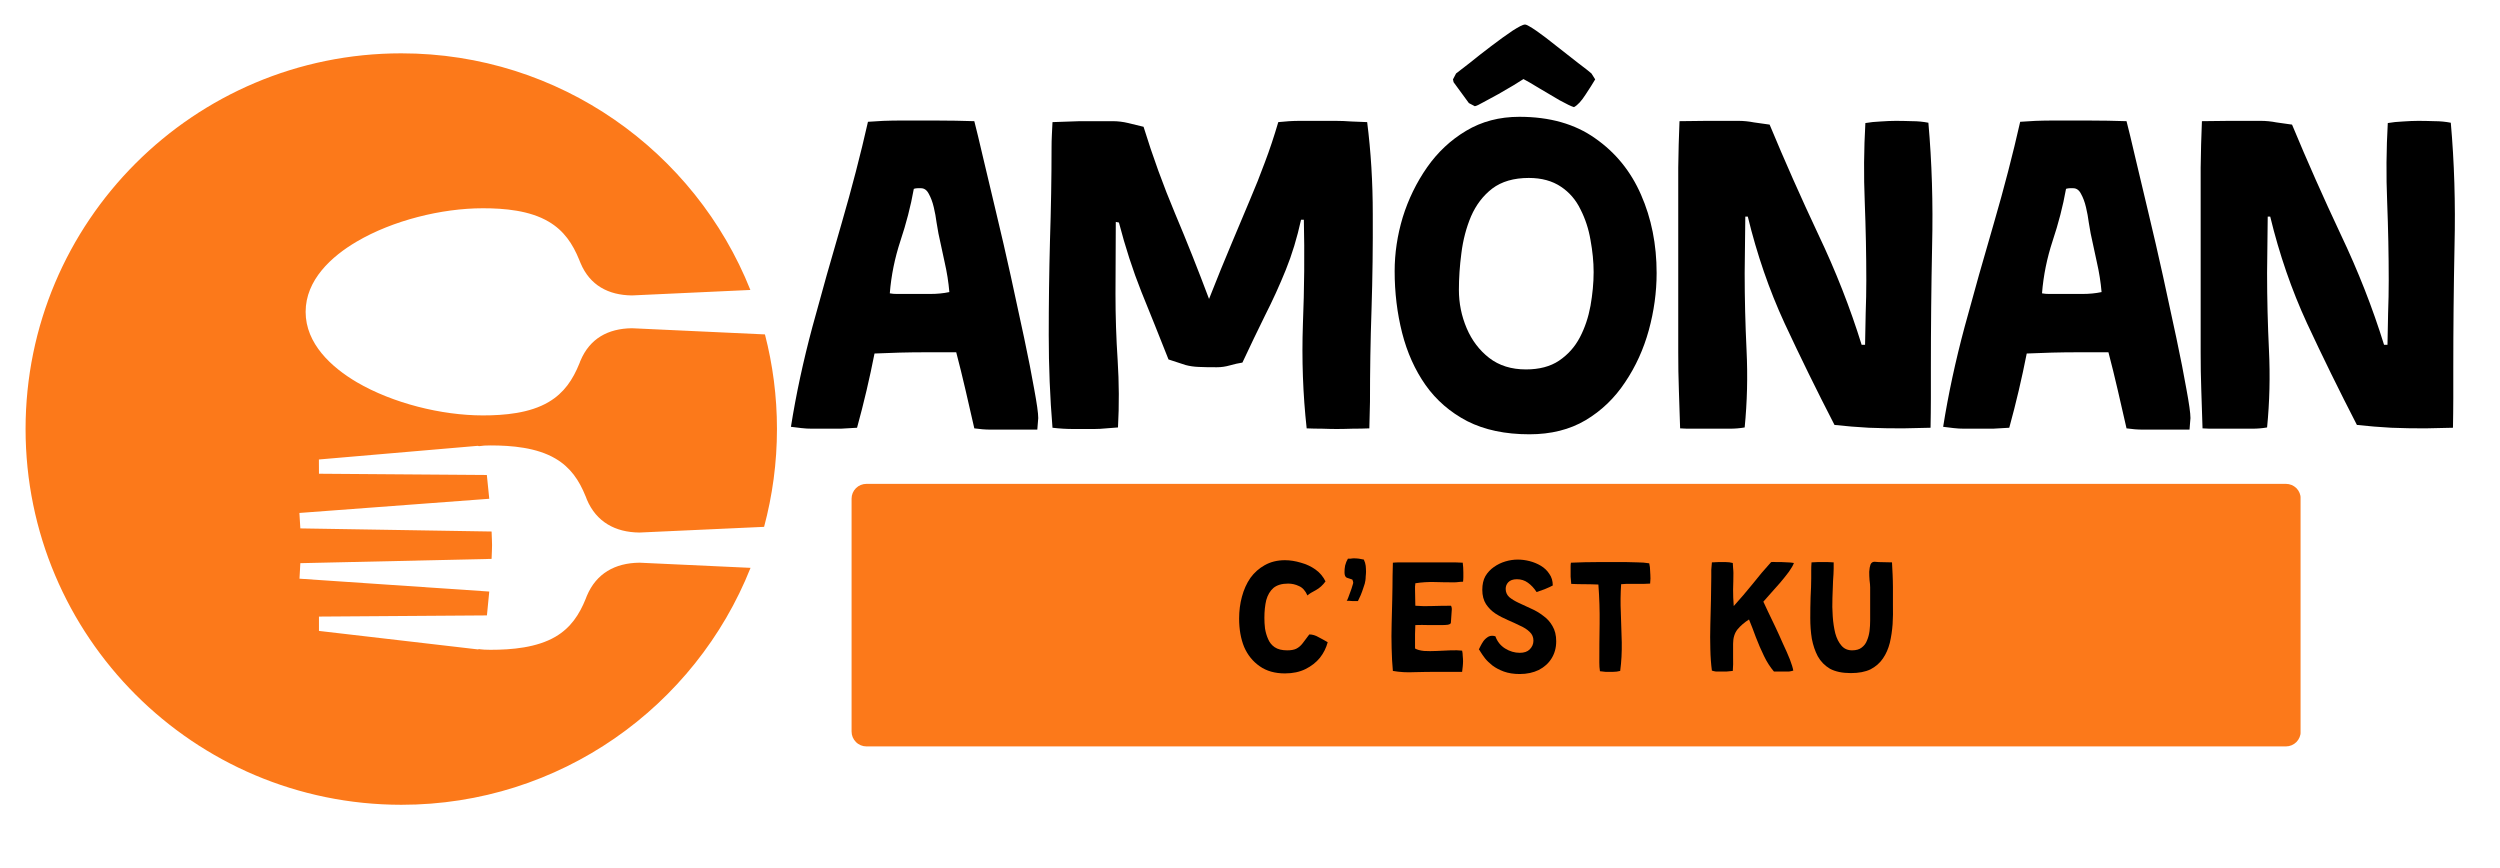
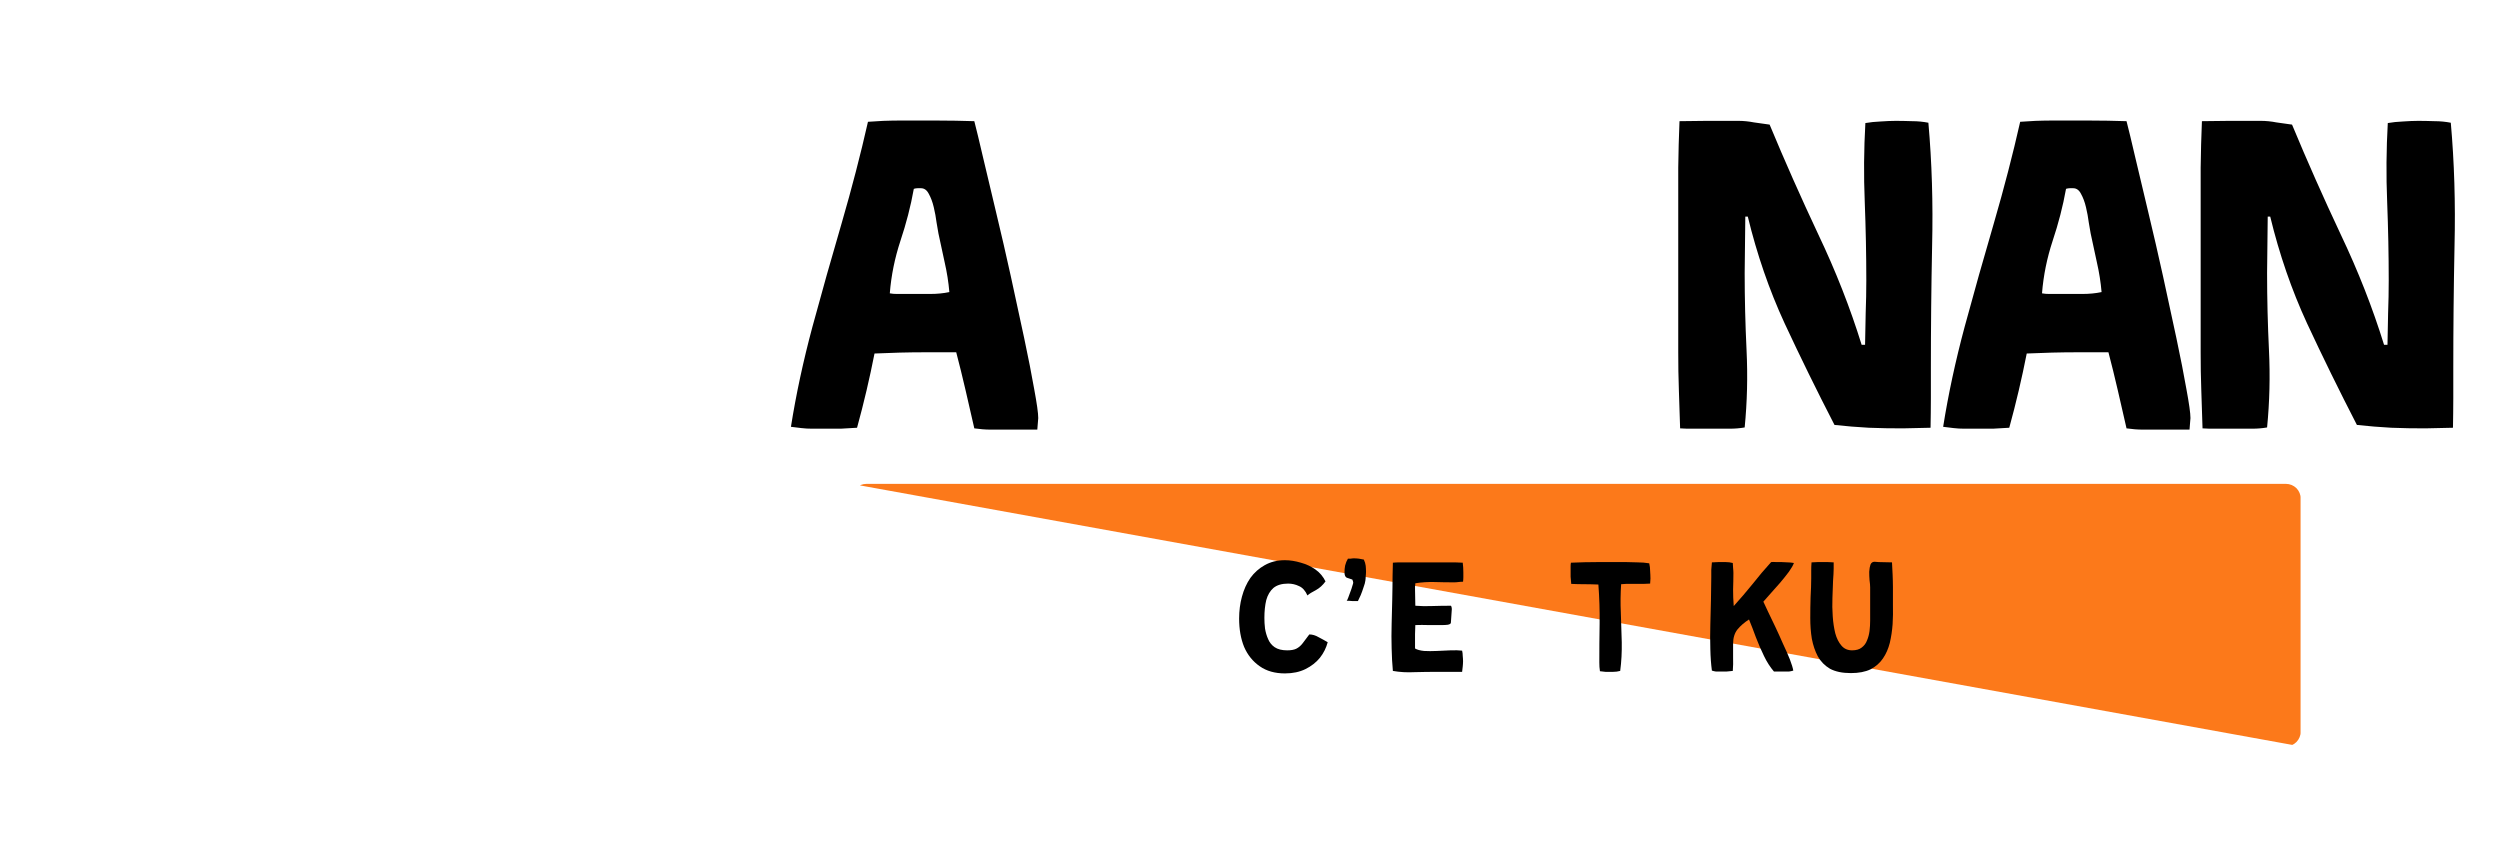
<svg xmlns="http://www.w3.org/2000/svg" width="167" zoomAndPan="magnify" viewBox="0 0 125.25 43.5" height="58" preserveAspectRatio="xMidYMid meet" version="1.0">
  <defs>
    <g />
    <clipPath id="e814a48c4a">
-       <path d="M 1.289 2.504 L 39 2.504 L 39 40.32 L 1.289 40.32 Z M 1.289 2.504 " clip-rule="nonzero" />
-     </clipPath>
+       </clipPath>
    <clipPath id="989d5d60f8">
      <path d="M 42.664 24.242 L 115.309 24.242 L 115.309 37.395 L 42.664 37.395 Z M 42.664 24.242 " clip-rule="nonzero" />
    </clipPath>
    <clipPath id="09bfcf0b2e">
      <path d="M 43.406 24.242 L 114.527 24.242 C 114.723 24.242 114.91 24.32 115.051 24.457 C 115.188 24.598 115.266 24.785 115.266 24.984 L 115.266 36.652 C 115.266 36.848 115.188 37.035 115.051 37.176 C 114.91 37.316 114.723 37.395 114.527 37.395 L 43.406 37.395 C 43.211 37.395 43.02 37.316 42.883 37.176 C 42.742 37.035 42.664 36.848 42.664 36.652 L 42.664 24.984 C 42.664 24.785 42.742 24.598 42.883 24.457 C 43.02 24.32 43.211 24.242 43.406 24.242 Z M 43.406 24.242 " clip-rule="nonzero" />
    </clipPath>
  </defs>
  <g clip-path="url(#e814a48c4a)">
    <path fill="#fc791a" d="M 1.281 21.492 C 1.281 11.098 9.711 2.672 20.105 2.672 C 28.035 2.672 34.824 7.582 37.594 14.527 L 31.664 14.801 L 31.652 14.801 C 30.477 14.785 29.555 14.293 29.09 13.191 L 29.031 13.051 L 29.031 13.043 L 29.02 13.02 C 28.691 12.211 28.254 11.555 27.488 11.105 C 26.539 10.543 25.27 10.434 24.191 10.434 C 22.117 10.434 19.668 11.047 17.875 12.102 C 16.602 12.848 15.312 14.027 15.312 15.625 C 15.312 17.219 16.602 18.398 17.875 19.148 C 19.668 20.199 22.117 20.812 24.191 20.812 C 25.27 20.812 26.539 20.703 27.488 20.141 C 28.258 19.688 28.699 19.023 29.027 18.211 C 29.035 18.188 29.047 18.164 29.055 18.141 L 29.055 18.133 L 29.086 18.062 C 29.551 16.961 30.461 16.461 31.652 16.445 L 31.664 16.445 L 38.324 16.754 C 38.715 18.27 38.926 19.855 38.926 21.492 C 38.926 23.188 38.699 24.828 38.281 26.395 L 32.043 26.68 L 32.031 26.68 C 30.828 26.668 29.879 26.152 29.402 25.027 L 29.348 24.883 L 29.348 24.879 L 29.344 24.875 L 29.336 24.859 C 29.016 24.062 28.582 23.418 27.832 22.977 C 26.895 22.422 25.637 22.316 24.57 22.316 C 24.469 22.316 24.363 22.32 24.262 22.324 C 24.203 22.328 24.145 22.336 24.086 22.344 L 23.996 22.352 L 23.938 22.336 L 15.977 23.02 L 15.98 23.734 L 24.391 23.797 L 24.512 24.988 L 15 25.699 L 15.047 26.473 L 24.629 26.629 L 24.645 27.051 C 24.648 27.141 24.652 27.227 24.652 27.312 C 24.652 27.402 24.648 27.492 24.645 27.578 L 24.629 28 L 15.047 28.215 L 15.004 28.992 L 24.512 29.637 L 24.395 30.832 L 15.98 30.891 L 15.98 31.609 L 23.941 32.535 L 24 32.52 L 24.082 32.531 C 24.145 32.539 24.203 32.543 24.262 32.547 C 24.363 32.551 24.469 32.555 24.57 32.555 C 25.637 32.555 26.895 32.449 27.832 31.898 C 28.59 31.453 29.023 30.797 29.344 30 C 29.352 29.98 29.359 29.961 29.367 29.941 L 29.367 29.938 L 29.402 29.852 C 29.875 28.727 30.812 28.207 32.031 28.191 L 32.043 28.191 L 37.602 28.449 C 34.836 35.402 28.047 40.32 20.105 40.32 C 9.707 40.312 1.281 31.887 1.281 21.492 " fill-opacity="1" fill-rule="evenodd" />
  </g>
  <g clip-path="url(#989d5d60f8)">
    <g clip-path="url(#09bfcf0b2e)">
-       <path fill="#fc791a" d="M 42.664 24.242 L 115.258 24.242 L 115.258 37.395 L 42.664 37.395 Z M 42.664 24.242 " fill-opacity="1" fill-rule="nonzero" />
+       <path fill="#fc791a" d="M 42.664 24.242 L 115.258 24.242 L 115.258 37.395 Z M 42.664 24.242 " fill-opacity="1" fill-rule="nonzero" />
    </g>
  </g>
  <g fill="#000000" fill-opacity="1">
    <g transform="translate(38.938, 21.477)">
      <g>
        <path d="M 13.031 0.047 L 10.703 0.047 C 10.422 0.047 10.145 0.023 9.875 -0.016 C 9.727 -0.641 9.582 -1.273 9.438 -1.922 C 9.289 -2.566 9.133 -3.203 8.969 -3.828 L 7.391 -3.828 C 6.566 -3.828 5.727 -3.805 4.875 -3.766 C 4.633 -2.535 4.344 -1.297 4 -0.047 L 3.188 0 L 1.734 0 C 1.566 0 1.391 -0.008 1.203 -0.031 C 1.023 -0.051 0.852 -0.07 0.688 -0.094 C 0.945 -1.719 1.305 -3.391 1.766 -5.109 C 2.234 -6.836 2.723 -8.57 3.234 -10.312 C 3.742 -12.062 4.18 -13.75 4.547 -15.375 C 4.797 -15.395 5.051 -15.41 5.312 -15.422 C 5.582 -15.43 5.848 -15.438 6.109 -15.438 C 6.734 -15.438 7.359 -15.438 7.984 -15.438 C 8.617 -15.438 9.25 -15.426 9.875 -15.406 C 9.977 -15.008 10.125 -14.406 10.312 -13.594 C 10.508 -12.789 10.727 -11.867 10.969 -10.828 C 11.219 -9.797 11.461 -8.734 11.703 -7.641 C 11.941 -6.555 12.164 -5.52 12.375 -4.531 C 12.582 -3.551 12.75 -2.703 12.875 -1.984 C 13.008 -1.266 13.078 -0.781 13.078 -0.531 Z M 6.359 -6.75 L 6.688 -6.75 C 6.988 -6.75 7.312 -6.75 7.656 -6.75 C 8.008 -6.75 8.332 -6.781 8.625 -6.844 C 8.582 -7.344 8.504 -7.836 8.391 -8.328 C 8.285 -8.816 8.18 -9.301 8.078 -9.781 C 8.055 -9.906 8.023 -10.086 7.984 -10.328 C 7.953 -10.578 7.906 -10.832 7.844 -11.094 C 7.781 -11.363 7.695 -11.586 7.594 -11.766 C 7.5 -11.953 7.367 -12.047 7.203 -12.047 C 7.148 -12.047 7.094 -12.047 7.031 -12.047 C 6.969 -12.047 6.906 -12.035 6.844 -12.016 C 6.688 -11.141 6.461 -10.27 6.172 -9.406 C 5.891 -8.551 5.711 -7.676 5.641 -6.781 C 5.754 -6.758 5.875 -6.75 6 -6.75 C 6.125 -6.75 6.242 -6.75 6.359 -6.75 Z M 6.359 -6.75 " />
      </g>
    </g>
  </g>
  <g fill="#000000" fill-opacity="1">
    <g transform="translate(50.542, 21.477)">
      <g>
-         <path d="M 18.094 -1.344 L 18.062 -0.016 C 17.789 -0.004 17.516 0 17.234 0 C 16.961 0.008 16.691 0.016 16.422 0.016 C 16.18 0.016 15.938 0.008 15.688 0 C 15.438 0 15.18 -0.004 14.922 -0.016 C 14.734 -1.723 14.672 -3.469 14.734 -5.25 C 14.805 -7.031 14.82 -8.77 14.781 -10.469 L 14.641 -10.469 C 14.441 -9.562 14.188 -8.723 13.875 -7.953 C 13.562 -7.18 13.219 -6.426 12.844 -5.688 C 12.477 -4.945 12.098 -4.156 11.703 -3.312 C 11.504 -3.281 11.297 -3.234 11.078 -3.172 C 10.859 -3.109 10.641 -3.078 10.422 -3.078 C 10.047 -3.078 9.742 -3.082 9.516 -3.094 C 9.285 -3.102 9.066 -3.133 8.859 -3.188 C 8.66 -3.25 8.375 -3.344 8 -3.469 C 7.531 -4.656 7.078 -5.785 6.641 -6.859 C 6.211 -7.941 5.836 -9.098 5.516 -10.328 L 5.359 -10.359 L 5.344 -6.75 C 5.344 -5.645 5.379 -4.535 5.453 -3.422 C 5.523 -2.305 5.531 -1.188 5.469 -0.062 C 5.27 -0.051 5.07 -0.035 4.875 -0.016 C 4.676 0.004 4.477 0.016 4.281 0.016 C 3.938 0.016 3.586 0.016 3.234 0.016 C 2.891 0.016 2.539 -0.004 2.188 -0.047 C 2.062 -1.566 2 -3.113 2 -4.688 C 2 -6.258 2.02 -7.836 2.062 -9.422 C 2.113 -11.004 2.141 -12.555 2.141 -14.078 C 2.141 -14.285 2.145 -14.492 2.156 -14.703 C 2.164 -14.922 2.176 -15.141 2.188 -15.359 L 3.562 -15.406 L 5.203 -15.406 C 5.461 -15.406 5.723 -15.375 5.984 -15.312 C 6.254 -15.25 6.508 -15.188 6.75 -15.125 C 7.207 -13.645 7.734 -12.195 8.328 -10.781 C 8.922 -9.375 9.488 -7.945 10.031 -6.5 C 10.445 -7.551 10.82 -8.473 11.156 -9.266 C 11.488 -10.055 11.789 -10.773 12.062 -11.422 C 12.344 -12.078 12.598 -12.719 12.828 -13.344 C 13.066 -13.969 13.289 -14.641 13.5 -15.359 C 13.863 -15.398 14.223 -15.422 14.578 -15.422 L 16.375 -15.422 C 16.633 -15.422 16.895 -15.41 17.156 -15.391 C 17.426 -15.379 17.691 -15.367 17.953 -15.359 C 18.141 -13.879 18.234 -12.344 18.234 -10.75 C 18.242 -9.164 18.223 -7.578 18.172 -5.984 C 18.117 -4.398 18.094 -2.852 18.094 -1.344 Z M 18.094 -1.344 " />
-       </g>
+         </g>
    </g>
  </g>
  <g fill="#000000" fill-opacity="1">
    <g transform="translate(68.622, 21.477)">
      <g>
-         <path d="M 8 0.281 C 6.789 0.281 5.754 0.062 4.891 -0.375 C 4.035 -0.82 3.336 -1.426 2.797 -2.188 C 2.266 -2.945 1.875 -3.816 1.625 -4.797 C 1.375 -5.785 1.25 -6.816 1.25 -7.891 C 1.25 -8.785 1.383 -9.688 1.656 -10.594 C 1.938 -11.5 2.344 -12.332 2.875 -13.094 C 3.406 -13.852 4.055 -14.461 4.828 -14.922 C 5.609 -15.391 6.5 -15.625 7.5 -15.625 C 9.02 -15.625 10.285 -15.266 11.297 -14.547 C 12.316 -13.836 13.082 -12.895 13.594 -11.719 C 14.113 -10.539 14.375 -9.234 14.375 -7.797 C 14.375 -6.836 14.242 -5.883 13.984 -4.938 C 13.723 -3.988 13.328 -3.117 12.797 -2.328 C 12.273 -1.535 11.613 -0.898 10.812 -0.422 C 10.02 0.047 9.082 0.281 8 0.281 Z M 7.828 -2.969 C 8.492 -2.969 9.047 -3.113 9.484 -3.406 C 9.93 -3.707 10.281 -4.098 10.531 -4.578 C 10.781 -5.055 10.957 -5.582 11.062 -6.156 C 11.164 -6.738 11.219 -7.301 11.219 -7.844 C 11.219 -8.363 11.164 -8.898 11.062 -9.453 C 10.969 -10.004 10.801 -10.516 10.562 -10.984 C 10.332 -11.461 10.004 -11.844 9.578 -12.125 C 9.148 -12.414 8.613 -12.562 7.969 -12.562 C 7.219 -12.562 6.609 -12.383 6.141 -12.031 C 5.68 -11.676 5.328 -11.211 5.078 -10.641 C 4.836 -10.066 4.676 -9.453 4.594 -8.797 C 4.508 -8.148 4.469 -7.535 4.469 -6.953 C 4.469 -6.285 4.598 -5.645 4.859 -5.031 C 5.117 -4.426 5.492 -3.93 5.984 -3.547 C 6.484 -3.16 7.098 -2.969 7.828 -2.969 Z M 11.109 -17.797 L 11.297 -17.5 C 11.18 -17.301 11.02 -17.047 10.812 -16.734 C 10.613 -16.422 10.422 -16.211 10.234 -16.109 C 10.098 -16.148 9.859 -16.266 9.516 -16.453 C 9.18 -16.648 8.836 -16.852 8.484 -17.062 C 8.129 -17.281 7.867 -17.43 7.703 -17.516 C 7.598 -17.453 7.43 -17.348 7.203 -17.203 C 6.973 -17.066 6.723 -16.922 6.453 -16.766 C 6.18 -16.617 5.93 -16.484 5.703 -16.359 C 5.484 -16.234 5.336 -16.164 5.266 -16.156 L 4.969 -16.312 L 4.203 -17.359 L 4.172 -17.5 L 4.328 -17.797 C 4.453 -17.891 4.68 -18.066 5.016 -18.328 C 5.348 -18.598 5.707 -18.879 6.094 -19.172 C 6.488 -19.473 6.844 -19.727 7.156 -19.938 C 7.477 -20.145 7.688 -20.25 7.781 -20.25 C 7.852 -20.25 8.039 -20.145 8.344 -19.938 C 8.645 -19.727 8.988 -19.469 9.375 -19.156 C 9.77 -18.852 10.129 -18.57 10.453 -18.312 C 10.785 -18.062 11.004 -17.891 11.109 -17.797 Z M 11.109 -17.797 " />
-       </g>
+         </g>
    </g>
  </g>
  <g fill="#000000" fill-opacity="1">
    <g transform="translate(82.096, 21.477)">
      <g>
        <path d="M 14.625 -0.047 L 13.234 -0.016 C 12.672 -0.016 12.102 -0.023 11.531 -0.047 C 10.957 -0.078 10.383 -0.125 9.812 -0.188 C 8.926 -1.906 8.094 -3.602 7.312 -5.281 C 6.539 -6.957 5.926 -8.738 5.469 -10.625 L 5.344 -10.625 L 5.312 -7.797 C 5.312 -6.523 5.344 -5.238 5.406 -3.938 C 5.469 -2.633 5.438 -1.344 5.312 -0.062 C 5.07 -0.02 4.828 0 4.578 0 L 2.422 0 L 2.078 -0.016 C 2.055 -0.66 2.035 -1.297 2.016 -1.922 C 1.992 -2.555 1.984 -3.191 1.984 -3.828 L 1.984 -10.766 C 1.984 -11.547 1.984 -12.316 1.984 -13.078 C 1.992 -13.848 2.016 -14.625 2.047 -15.406 L 3.406 -15.422 L 5 -15.422 C 5.258 -15.422 5.52 -15.395 5.781 -15.344 C 6.051 -15.301 6.312 -15.266 6.562 -15.234 C 7.32 -13.41 8.133 -11.578 9 -9.734 C 9.875 -7.898 10.598 -6.055 11.172 -4.203 L 11.344 -4.203 C 11.352 -4.734 11.363 -5.266 11.375 -5.797 C 11.395 -6.336 11.406 -6.879 11.406 -7.422 C 11.406 -8.723 11.379 -10.035 11.328 -11.359 C 11.273 -12.68 11.285 -14 11.359 -15.312 C 11.586 -15.352 11.844 -15.379 12.125 -15.391 C 12.406 -15.41 12.66 -15.422 12.891 -15.422 C 13.16 -15.422 13.43 -15.414 13.703 -15.406 C 13.984 -15.406 14.254 -15.379 14.516 -15.328 C 14.691 -13.348 14.754 -11.297 14.703 -9.172 C 14.66 -7.055 14.641 -5.004 14.641 -3.016 C 14.641 -2.523 14.641 -2.031 14.641 -1.531 C 14.641 -1.031 14.633 -0.535 14.625 -0.047 Z M 14.625 -0.047 " />
      </g>
    </g>
  </g>
  <g fill="#000000" fill-opacity="1">
    <g transform="translate(96.664, 21.477)">
      <g>
        <path d="M 13.031 0.047 L 10.703 0.047 C 10.422 0.047 10.145 0.023 9.875 -0.016 C 9.727 -0.641 9.582 -1.273 9.438 -1.922 C 9.289 -2.566 9.133 -3.203 8.969 -3.828 L 7.391 -3.828 C 6.566 -3.828 5.727 -3.805 4.875 -3.766 C 4.633 -2.535 4.344 -1.297 4 -0.047 L 3.188 0 L 1.734 0 C 1.566 0 1.391 -0.008 1.203 -0.031 C 1.023 -0.051 0.852 -0.07 0.688 -0.094 C 0.945 -1.719 1.305 -3.391 1.766 -5.109 C 2.234 -6.836 2.723 -8.57 3.234 -10.312 C 3.742 -12.062 4.18 -13.75 4.547 -15.375 C 4.797 -15.395 5.051 -15.41 5.312 -15.422 C 5.582 -15.43 5.848 -15.438 6.109 -15.438 C 6.734 -15.438 7.359 -15.438 7.984 -15.438 C 8.617 -15.438 9.25 -15.426 9.875 -15.406 C 9.977 -15.008 10.125 -14.406 10.312 -13.594 C 10.508 -12.789 10.727 -11.867 10.969 -10.828 C 11.219 -9.797 11.461 -8.734 11.703 -7.641 C 11.941 -6.555 12.164 -5.52 12.375 -4.531 C 12.582 -3.551 12.75 -2.703 12.875 -1.984 C 13.008 -1.266 13.078 -0.781 13.078 -0.531 Z M 6.359 -6.75 L 6.688 -6.75 C 6.988 -6.75 7.312 -6.75 7.656 -6.75 C 8.008 -6.75 8.332 -6.781 8.625 -6.844 C 8.582 -7.344 8.504 -7.836 8.391 -8.328 C 8.285 -8.816 8.18 -9.301 8.078 -9.781 C 8.055 -9.906 8.023 -10.086 7.984 -10.328 C 7.953 -10.578 7.906 -10.832 7.844 -11.094 C 7.781 -11.363 7.695 -11.586 7.594 -11.766 C 7.5 -11.953 7.367 -12.047 7.203 -12.047 C 7.148 -12.047 7.094 -12.047 7.031 -12.047 C 6.969 -12.047 6.906 -12.035 6.844 -12.016 C 6.688 -11.141 6.461 -10.27 6.172 -9.406 C 5.891 -8.551 5.711 -7.676 5.641 -6.781 C 5.754 -6.758 5.875 -6.75 6 -6.75 C 6.125 -6.75 6.242 -6.75 6.359 -6.75 Z M 6.359 -6.75 " />
      </g>
    </g>
  </g>
  <g fill="#000000" fill-opacity="1">
    <g transform="translate(108.269, 21.477)">
      <g>
        <path d="M 14.625 -0.047 L 13.234 -0.016 C 12.672 -0.016 12.102 -0.023 11.531 -0.047 C 10.957 -0.078 10.383 -0.125 9.812 -0.188 C 8.926 -1.906 8.094 -3.602 7.312 -5.281 C 6.539 -6.957 5.926 -8.738 5.469 -10.625 L 5.344 -10.625 L 5.312 -7.797 C 5.312 -6.523 5.344 -5.238 5.406 -3.938 C 5.469 -2.633 5.438 -1.344 5.312 -0.062 C 5.07 -0.02 4.828 0 4.578 0 L 2.422 0 L 2.078 -0.016 C 2.055 -0.66 2.035 -1.297 2.016 -1.922 C 1.992 -2.555 1.984 -3.191 1.984 -3.828 L 1.984 -10.766 C 1.984 -11.547 1.984 -12.316 1.984 -13.078 C 1.992 -13.848 2.016 -14.625 2.047 -15.406 L 3.406 -15.422 L 5 -15.422 C 5.258 -15.422 5.52 -15.395 5.781 -15.344 C 6.051 -15.301 6.312 -15.266 6.562 -15.234 C 7.32 -13.41 8.133 -11.578 9 -9.734 C 9.875 -7.898 10.598 -6.055 11.172 -4.203 L 11.344 -4.203 C 11.352 -4.734 11.363 -5.266 11.375 -5.797 C 11.395 -6.336 11.406 -6.879 11.406 -7.422 C 11.406 -8.723 11.379 -10.035 11.328 -11.359 C 11.273 -12.68 11.285 -14 11.359 -15.312 C 11.586 -15.352 11.844 -15.379 12.125 -15.391 C 12.406 -15.41 12.66 -15.422 12.891 -15.422 C 13.16 -15.422 13.43 -15.414 13.703 -15.406 C 13.984 -15.406 14.254 -15.379 14.516 -15.328 C 14.691 -13.348 14.754 -11.297 14.703 -9.172 C 14.66 -7.055 14.641 -5.004 14.641 -3.016 C 14.641 -2.523 14.641 -2.031 14.641 -1.531 C 14.641 -1.031 14.633 -0.535 14.625 -0.047 Z M 14.625 -0.047 " />
      </g>
    </g>
  </g>
  <g fill="#000000" fill-opacity="1">
    <g transform="translate(61.627, 33.644)">
      <g>
        <path d="M 0.453 -2.656 C 0.453 -3.039 0.5 -3.406 0.594 -3.75 C 0.688 -4.102 0.828 -4.414 1.016 -4.688 C 1.211 -4.957 1.453 -5.172 1.734 -5.328 C 2.023 -5.492 2.363 -5.578 2.75 -5.578 C 3.008 -5.578 3.273 -5.535 3.547 -5.453 C 3.816 -5.379 4.062 -5.266 4.281 -5.109 C 4.5 -4.953 4.664 -4.754 4.781 -4.516 C 4.645 -4.328 4.484 -4.18 4.297 -4.078 C 4.109 -3.984 3.969 -3.895 3.875 -3.812 C 3.77 -4.051 3.629 -4.207 3.453 -4.281 C 3.285 -4.363 3.102 -4.406 2.906 -4.406 C 2.594 -4.406 2.348 -4.332 2.172 -4.188 C 2.004 -4.039 1.883 -3.836 1.812 -3.578 C 1.75 -3.316 1.719 -3.02 1.719 -2.688 C 1.719 -2.52 1.727 -2.344 1.75 -2.156 C 1.781 -1.969 1.832 -1.789 1.906 -1.625 C 1.977 -1.457 2.086 -1.32 2.234 -1.219 C 2.391 -1.113 2.598 -1.062 2.859 -1.062 C 3.047 -1.062 3.195 -1.086 3.312 -1.141 C 3.438 -1.203 3.547 -1.297 3.641 -1.422 C 3.734 -1.547 3.844 -1.691 3.969 -1.859 C 4.125 -1.859 4.281 -1.812 4.438 -1.719 C 4.602 -1.633 4.754 -1.551 4.891 -1.469 C 4.816 -1.188 4.688 -0.926 4.5 -0.688 C 4.312 -0.457 4.07 -0.27 3.781 -0.125 C 3.488 0.02 3.145 0.094 2.75 0.094 C 2.25 0.094 1.828 -0.023 1.484 -0.266 C 1.141 -0.504 0.879 -0.828 0.703 -1.234 C 0.535 -1.648 0.453 -2.125 0.453 -2.656 Z M 0.453 -2.656 " />
      </g>
    </g>
  </g>
  <g fill="#000000" fill-opacity="1">
    <g transform="translate(66.844, 33.644)">
      <g>
        <path d="M 0.625 -3.547 C 0.645 -3.566 0.672 -3.617 0.703 -3.703 C 0.734 -3.797 0.77 -3.895 0.812 -4 C 0.852 -4.102 0.883 -4.195 0.906 -4.281 C 0.938 -4.375 0.953 -4.43 0.953 -4.453 C 0.953 -4.473 0.945 -4.5 0.938 -4.531 C 0.926 -4.562 0.914 -4.586 0.906 -4.609 C 0.801 -4.641 0.707 -4.672 0.625 -4.703 C 0.551 -4.742 0.516 -4.832 0.516 -4.969 C 0.516 -5.082 0.523 -5.195 0.547 -5.312 C 0.578 -5.438 0.625 -5.551 0.688 -5.656 C 0.738 -5.656 0.785 -5.656 0.828 -5.656 C 0.879 -5.664 0.93 -5.672 0.984 -5.672 C 1.066 -5.672 1.148 -5.664 1.234 -5.656 C 1.316 -5.645 1.398 -5.629 1.484 -5.609 C 1.535 -5.504 1.566 -5.398 1.578 -5.297 C 1.586 -5.203 1.594 -5.102 1.594 -5 C 1.594 -4.926 1.586 -4.848 1.578 -4.766 C 1.578 -4.691 1.57 -4.625 1.562 -4.562 C 1.551 -4.469 1.52 -4.352 1.469 -4.219 C 1.426 -4.082 1.379 -3.953 1.328 -3.828 C 1.273 -3.703 1.227 -3.602 1.188 -3.531 C 1.102 -3.531 1.008 -3.531 0.906 -3.531 C 0.812 -3.539 0.719 -3.547 0.625 -3.547 Z M 0.625 -3.547 " />
      </g>
    </g>
  </g>
  <g fill="#000000" fill-opacity="1">
    <g transform="translate(69.002, 33.644)">
      <g>
        <path d="M 4.25 0.016 L 3 0.016 C 2.645 0.016 2.27 0.02 1.875 0.031 C 1.488 0.051 1.125 0.031 0.781 -0.031 C 0.75 -0.375 0.727 -0.75 0.719 -1.156 C 0.707 -1.562 0.707 -1.973 0.719 -2.391 C 0.727 -2.805 0.738 -3.219 0.75 -3.625 C 0.758 -4.039 0.766 -4.43 0.766 -4.797 L 0.781 -5.453 C 0.883 -5.461 0.988 -5.469 1.094 -5.469 C 1.207 -5.469 1.316 -5.469 1.422 -5.469 L 3.891 -5.469 L 4.281 -5.453 C 4.301 -5.297 4.312 -5.133 4.312 -4.969 C 4.312 -4.883 4.312 -4.801 4.312 -4.719 C 4.312 -4.645 4.305 -4.57 4.297 -4.5 C 4.223 -4.5 4.145 -4.492 4.062 -4.484 C 3.988 -4.473 3.922 -4.469 3.859 -4.469 C 3.523 -4.469 3.195 -4.473 2.875 -4.484 C 2.551 -4.492 2.227 -4.473 1.906 -4.422 C 1.906 -4.367 1.898 -4.316 1.891 -4.266 C 1.891 -4.211 1.891 -4.16 1.891 -4.109 L 1.906 -3.297 C 2.188 -3.273 2.461 -3.27 2.734 -3.281 C 3.016 -3.289 3.332 -3.297 3.688 -3.297 C 3.695 -3.297 3.707 -3.273 3.719 -3.234 C 3.727 -3.203 3.734 -3.164 3.734 -3.125 L 3.688 -2.453 C 3.688 -2.398 3.633 -2.363 3.531 -2.344 C 3.438 -2.332 3.344 -2.328 3.25 -2.328 C 3.031 -2.328 2.805 -2.328 2.578 -2.328 C 2.348 -2.336 2.125 -2.336 1.906 -2.328 L 1.891 -1.875 L 1.891 -1.156 C 1.992 -1.094 2.145 -1.051 2.344 -1.031 C 2.539 -1.02 2.754 -1.02 2.984 -1.031 C 3.223 -1.039 3.453 -1.051 3.672 -1.062 C 3.898 -1.07 4.094 -1.066 4.25 -1.047 C 4.27 -0.961 4.281 -0.875 4.281 -0.781 C 4.289 -0.695 4.297 -0.609 4.297 -0.516 C 4.297 -0.422 4.289 -0.332 4.281 -0.25 C 4.27 -0.164 4.258 -0.078 4.25 0.016 Z M 4.25 0.016 " />
      </g>
    </g>
  </g>
  <g fill="#000000" fill-opacity="1">
    <g transform="translate(73.716, 33.644)">
      <g>
-         <path d="M 0.375 -1.109 C 0.383 -1.129 0.41 -1.18 0.453 -1.266 C 0.492 -1.348 0.547 -1.438 0.609 -1.531 C 0.68 -1.625 0.766 -1.695 0.859 -1.75 C 0.961 -1.801 1.078 -1.805 1.203 -1.766 C 1.297 -1.504 1.457 -1.301 1.688 -1.156 C 1.926 -1.008 2.172 -0.938 2.422 -0.938 C 2.641 -0.938 2.805 -0.992 2.922 -1.109 C 3.047 -1.234 3.109 -1.379 3.109 -1.547 C 3.109 -1.723 3.047 -1.867 2.922 -1.984 C 2.797 -2.109 2.633 -2.211 2.438 -2.297 C 2.25 -2.391 2.047 -2.484 1.828 -2.578 C 1.609 -2.672 1.398 -2.781 1.203 -2.906 C 1.016 -3.031 0.859 -3.188 0.734 -3.375 C 0.609 -3.57 0.547 -3.812 0.547 -4.094 C 0.547 -4.363 0.598 -4.594 0.703 -4.781 C 0.816 -4.969 0.957 -5.117 1.125 -5.234 C 1.301 -5.359 1.492 -5.453 1.703 -5.516 C 1.91 -5.578 2.117 -5.609 2.328 -5.609 C 2.523 -5.609 2.723 -5.582 2.922 -5.531 C 3.129 -5.477 3.316 -5.398 3.484 -5.297 C 3.66 -5.191 3.801 -5.055 3.906 -4.891 C 4.02 -4.734 4.078 -4.539 4.078 -4.312 C 4.047 -4.301 3.992 -4.273 3.922 -4.234 C 3.848 -4.203 3.766 -4.164 3.672 -4.125 C 3.578 -4.094 3.488 -4.062 3.406 -4.031 C 3.332 -4 3.285 -3.984 3.266 -3.984 C 3.141 -4.18 2.992 -4.336 2.828 -4.453 C 2.672 -4.566 2.488 -4.625 2.281 -4.625 C 2.082 -4.625 1.938 -4.57 1.844 -4.469 C 1.758 -4.375 1.719 -4.266 1.719 -4.141 C 1.719 -3.984 1.773 -3.848 1.891 -3.734 C 2.016 -3.629 2.176 -3.531 2.375 -3.438 C 2.57 -3.344 2.773 -3.25 2.984 -3.156 C 3.203 -3.062 3.406 -2.941 3.594 -2.797 C 3.789 -2.66 3.945 -2.488 4.062 -2.281 C 4.188 -2.07 4.25 -1.816 4.25 -1.516 C 4.25 -1.191 4.172 -0.906 4.016 -0.656 C 3.867 -0.414 3.656 -0.223 3.375 -0.078 C 3.102 0.055 2.785 0.125 2.422 0.125 C 2.117 0.125 1.852 0.082 1.625 0 C 1.406 -0.082 1.219 -0.18 1.062 -0.297 C 0.906 -0.422 0.781 -0.539 0.688 -0.656 C 0.594 -0.781 0.52 -0.883 0.469 -0.969 C 0.414 -1.062 0.383 -1.109 0.375 -1.109 Z M 0.375 -1.109 " />
-       </g>
+         </g>
    </g>
  </g>
  <g fill="#000000" fill-opacity="1">
    <g transform="translate(78.438, 33.644)">
      <g>
        <path d="M 2 0.016 L 1.719 -0.016 C 1.695 -0.16 1.688 -0.305 1.688 -0.453 C 1.688 -1.098 1.691 -1.742 1.703 -2.391 C 1.711 -3.047 1.691 -3.703 1.641 -4.359 C 1.422 -4.367 1.195 -4.375 0.969 -4.375 C 0.738 -4.375 0.508 -4.379 0.281 -4.391 C 0.27 -4.516 0.258 -4.633 0.25 -4.75 C 0.25 -4.875 0.25 -4.992 0.25 -5.109 C 0.25 -5.172 0.25 -5.227 0.25 -5.281 C 0.25 -5.344 0.254 -5.398 0.266 -5.453 C 0.723 -5.473 1.18 -5.484 1.641 -5.484 C 2.098 -5.484 2.562 -5.484 3.031 -5.484 C 3.219 -5.484 3.41 -5.477 3.609 -5.469 C 3.805 -5.469 4 -5.453 4.188 -5.422 C 4.219 -5.297 4.234 -5.164 4.234 -5.031 C 4.242 -4.906 4.25 -4.781 4.25 -4.656 L 4.234 -4.406 L 3.891 -4.391 C 3.703 -4.391 3.516 -4.391 3.328 -4.391 C 3.148 -4.398 2.969 -4.395 2.781 -4.375 C 2.75 -3.906 2.742 -3.426 2.766 -2.938 C 2.785 -2.445 2.801 -1.957 2.812 -1.469 C 2.82 -0.977 2.797 -0.5 2.734 -0.031 C 2.617 0 2.5 0.016 2.375 0.016 C 2.25 0.016 2.125 0.016 2 0.016 Z M 2 0.016 " />
      </g>
    </g>
  </g>
  <g fill="#000000" fill-opacity="1">
    <g transform="translate(82.94, 33.644)">
      <g />
    </g>
  </g>
  <g fill="#000000" fill-opacity="1">
    <g transform="translate(84.969, 33.644)">
      <g>
        <path d="M 4.438 0 L 3.906 0 C 3.719 -0.219 3.551 -0.477 3.406 -0.781 C 3.258 -1.082 3.125 -1.395 3 -1.719 C 2.883 -2.039 2.77 -2.336 2.656 -2.609 C 2.426 -2.461 2.234 -2.297 2.078 -2.109 C 1.93 -1.922 1.859 -1.68 1.859 -1.391 C 1.859 -1.16 1.859 -0.93 1.859 -0.703 C 1.867 -0.484 1.863 -0.258 1.844 -0.031 C 1.738 -0.02 1.633 -0.008 1.531 0 C 1.426 0 1.32 0 1.219 0 C 1.145 0 1.07 0 1 0 C 0.938 -0.008 0.867 -0.023 0.797 -0.047 C 0.754 -0.367 0.727 -0.727 0.719 -1.125 C 0.707 -1.52 0.707 -1.926 0.719 -2.344 C 0.727 -2.758 0.738 -3.172 0.75 -3.578 C 0.758 -3.984 0.766 -4.363 0.766 -4.719 C 0.766 -4.844 0.766 -4.969 0.766 -5.094 C 0.773 -5.219 0.785 -5.344 0.797 -5.469 C 0.91 -5.477 1.02 -5.484 1.125 -5.484 C 1.238 -5.484 1.359 -5.484 1.484 -5.484 C 1.609 -5.484 1.727 -5.469 1.844 -5.438 C 1.852 -5.352 1.859 -5.27 1.859 -5.188 C 1.867 -5.102 1.875 -5.02 1.875 -4.938 C 1.875 -4.664 1.867 -4.391 1.859 -4.109 C 1.859 -3.836 1.867 -3.562 1.891 -3.281 C 2.211 -3.633 2.523 -4 2.828 -4.375 C 3.129 -4.758 3.441 -5.129 3.766 -5.484 C 3.859 -5.492 3.941 -5.492 4.016 -5.484 C 4.098 -5.484 4.188 -5.484 4.281 -5.484 C 4.383 -5.484 4.488 -5.477 4.594 -5.469 C 4.695 -5.469 4.801 -5.457 4.906 -5.438 C 4.863 -5.32 4.781 -5.176 4.656 -5 C 4.531 -4.832 4.383 -4.648 4.219 -4.453 C 4.051 -4.266 3.891 -4.082 3.734 -3.906 C 3.586 -3.738 3.469 -3.602 3.375 -3.5 C 3.426 -3.395 3.504 -3.227 3.609 -3 C 3.711 -2.781 3.832 -2.531 3.969 -2.25 C 4.102 -1.969 4.234 -1.68 4.359 -1.391 C 4.492 -1.109 4.609 -0.848 4.703 -0.609 C 4.797 -0.367 4.852 -0.18 4.875 -0.047 C 4.801 -0.023 4.727 -0.008 4.656 0 C 4.594 0 4.52 0 4.438 0 Z M 4.438 0 " />
      </g>
    </g>
  </g>
  <g fill="#000000" fill-opacity="1">
    <g transform="translate(90.039, 33.644)">
      <g>
        <path d="M 3.656 -2.547 L 3.656 -4.219 C 3.656 -4.312 3.645 -4.43 3.625 -4.578 C 3.613 -4.723 3.609 -4.863 3.609 -5 C 3.617 -5.145 3.641 -5.266 3.672 -5.359 C 3.711 -5.453 3.781 -5.5 3.875 -5.5 L 4.078 -5.484 L 4.75 -5.469 C 4.758 -5.27 4.77 -5.066 4.781 -4.859 C 4.789 -4.648 4.797 -4.441 4.797 -4.234 C 4.797 -3.953 4.797 -3.648 4.797 -3.328 C 4.805 -3.016 4.801 -2.695 4.781 -2.375 C 4.758 -2.051 4.711 -1.738 4.641 -1.438 C 4.566 -1.145 4.453 -0.883 4.297 -0.656 C 4.141 -0.426 3.93 -0.242 3.672 -0.109 C 3.41 0.016 3.082 0.078 2.688 0.078 C 2.258 0.078 1.91 0.004 1.641 -0.141 C 1.379 -0.297 1.176 -0.504 1.031 -0.766 C 0.895 -1.023 0.797 -1.316 0.734 -1.641 C 0.68 -1.973 0.656 -2.316 0.656 -2.672 C 0.656 -3.035 0.66 -3.391 0.672 -3.734 C 0.691 -4.078 0.703 -4.391 0.703 -4.672 C 0.703 -4.805 0.703 -4.938 0.703 -5.062 C 0.703 -5.195 0.707 -5.332 0.719 -5.469 L 1.031 -5.484 L 1.531 -5.484 L 1.828 -5.469 L 1.828 -5.156 C 1.828 -5.008 1.816 -4.805 1.797 -4.547 C 1.785 -4.285 1.773 -4 1.766 -3.688 C 1.754 -3.383 1.758 -3.078 1.781 -2.766 C 1.801 -2.461 1.844 -2.18 1.906 -1.922 C 1.977 -1.66 2.082 -1.453 2.219 -1.297 C 2.352 -1.141 2.531 -1.062 2.75 -1.062 C 2.957 -1.062 3.117 -1.109 3.234 -1.203 C 3.359 -1.297 3.445 -1.414 3.5 -1.562 C 3.562 -1.707 3.602 -1.863 3.625 -2.031 C 3.645 -2.207 3.656 -2.379 3.656 -2.547 Z M 3.656 -2.547 " />
      </g>
    </g>
  </g>
</svg>